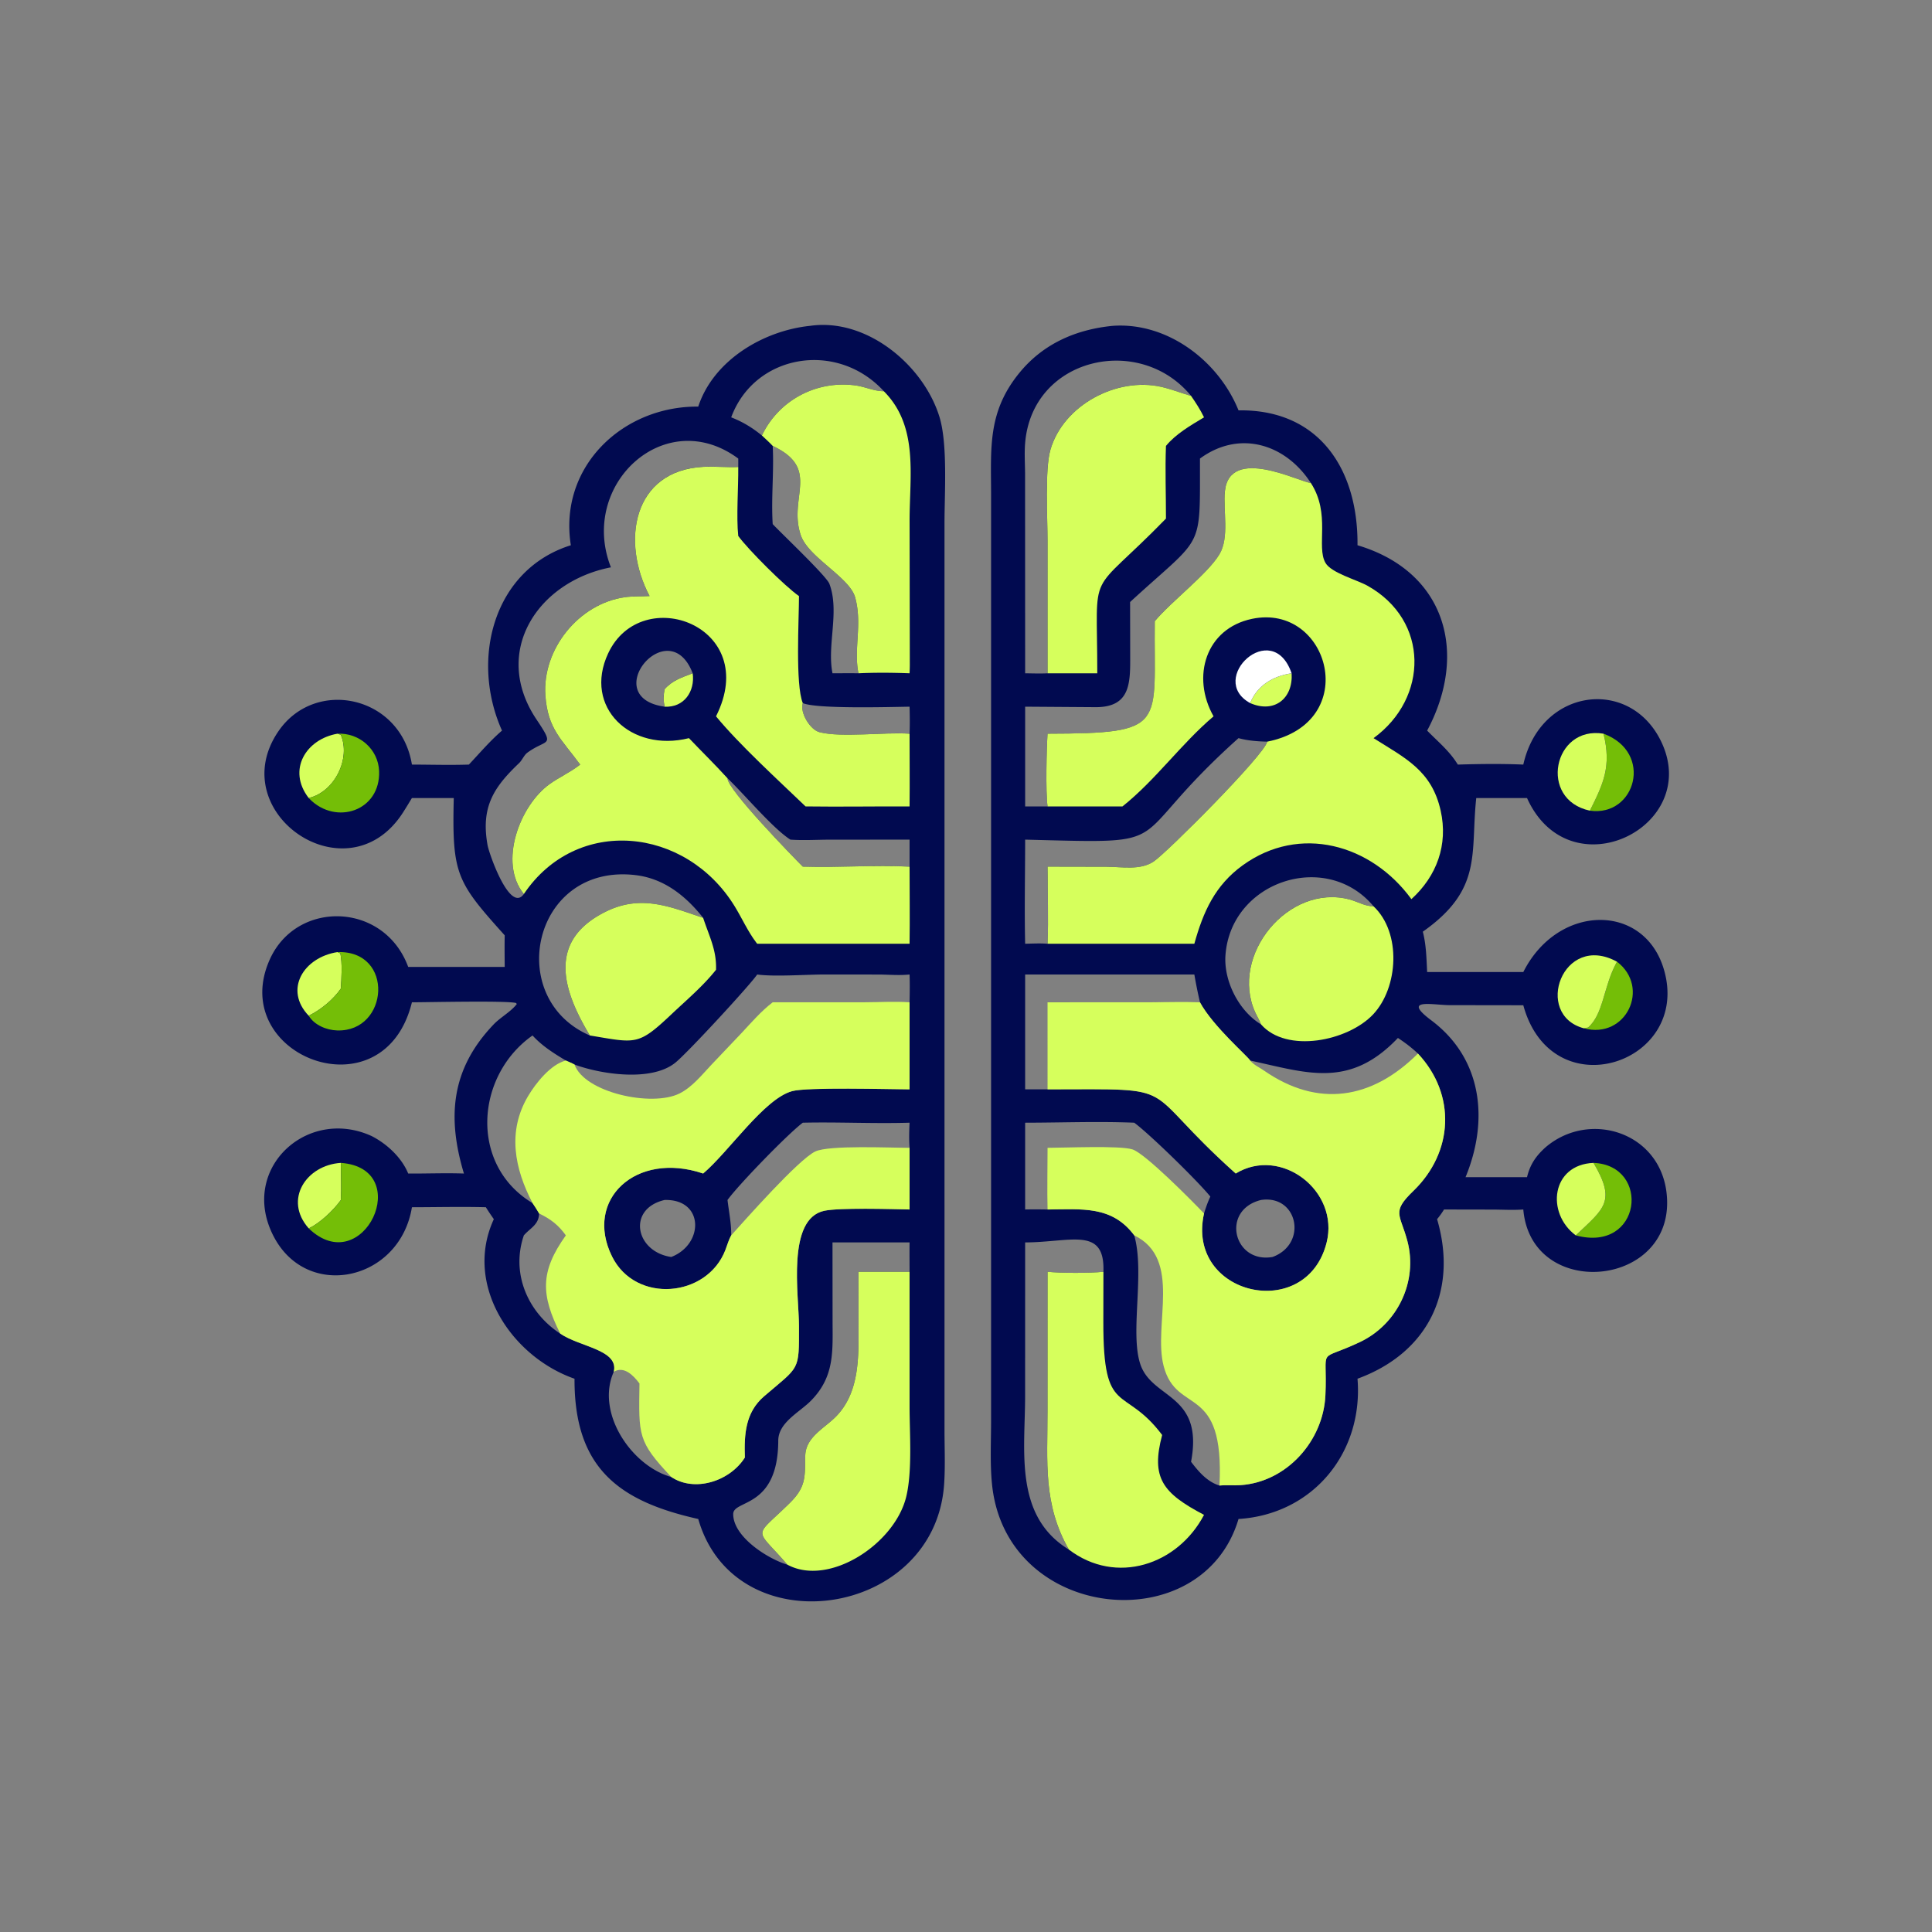
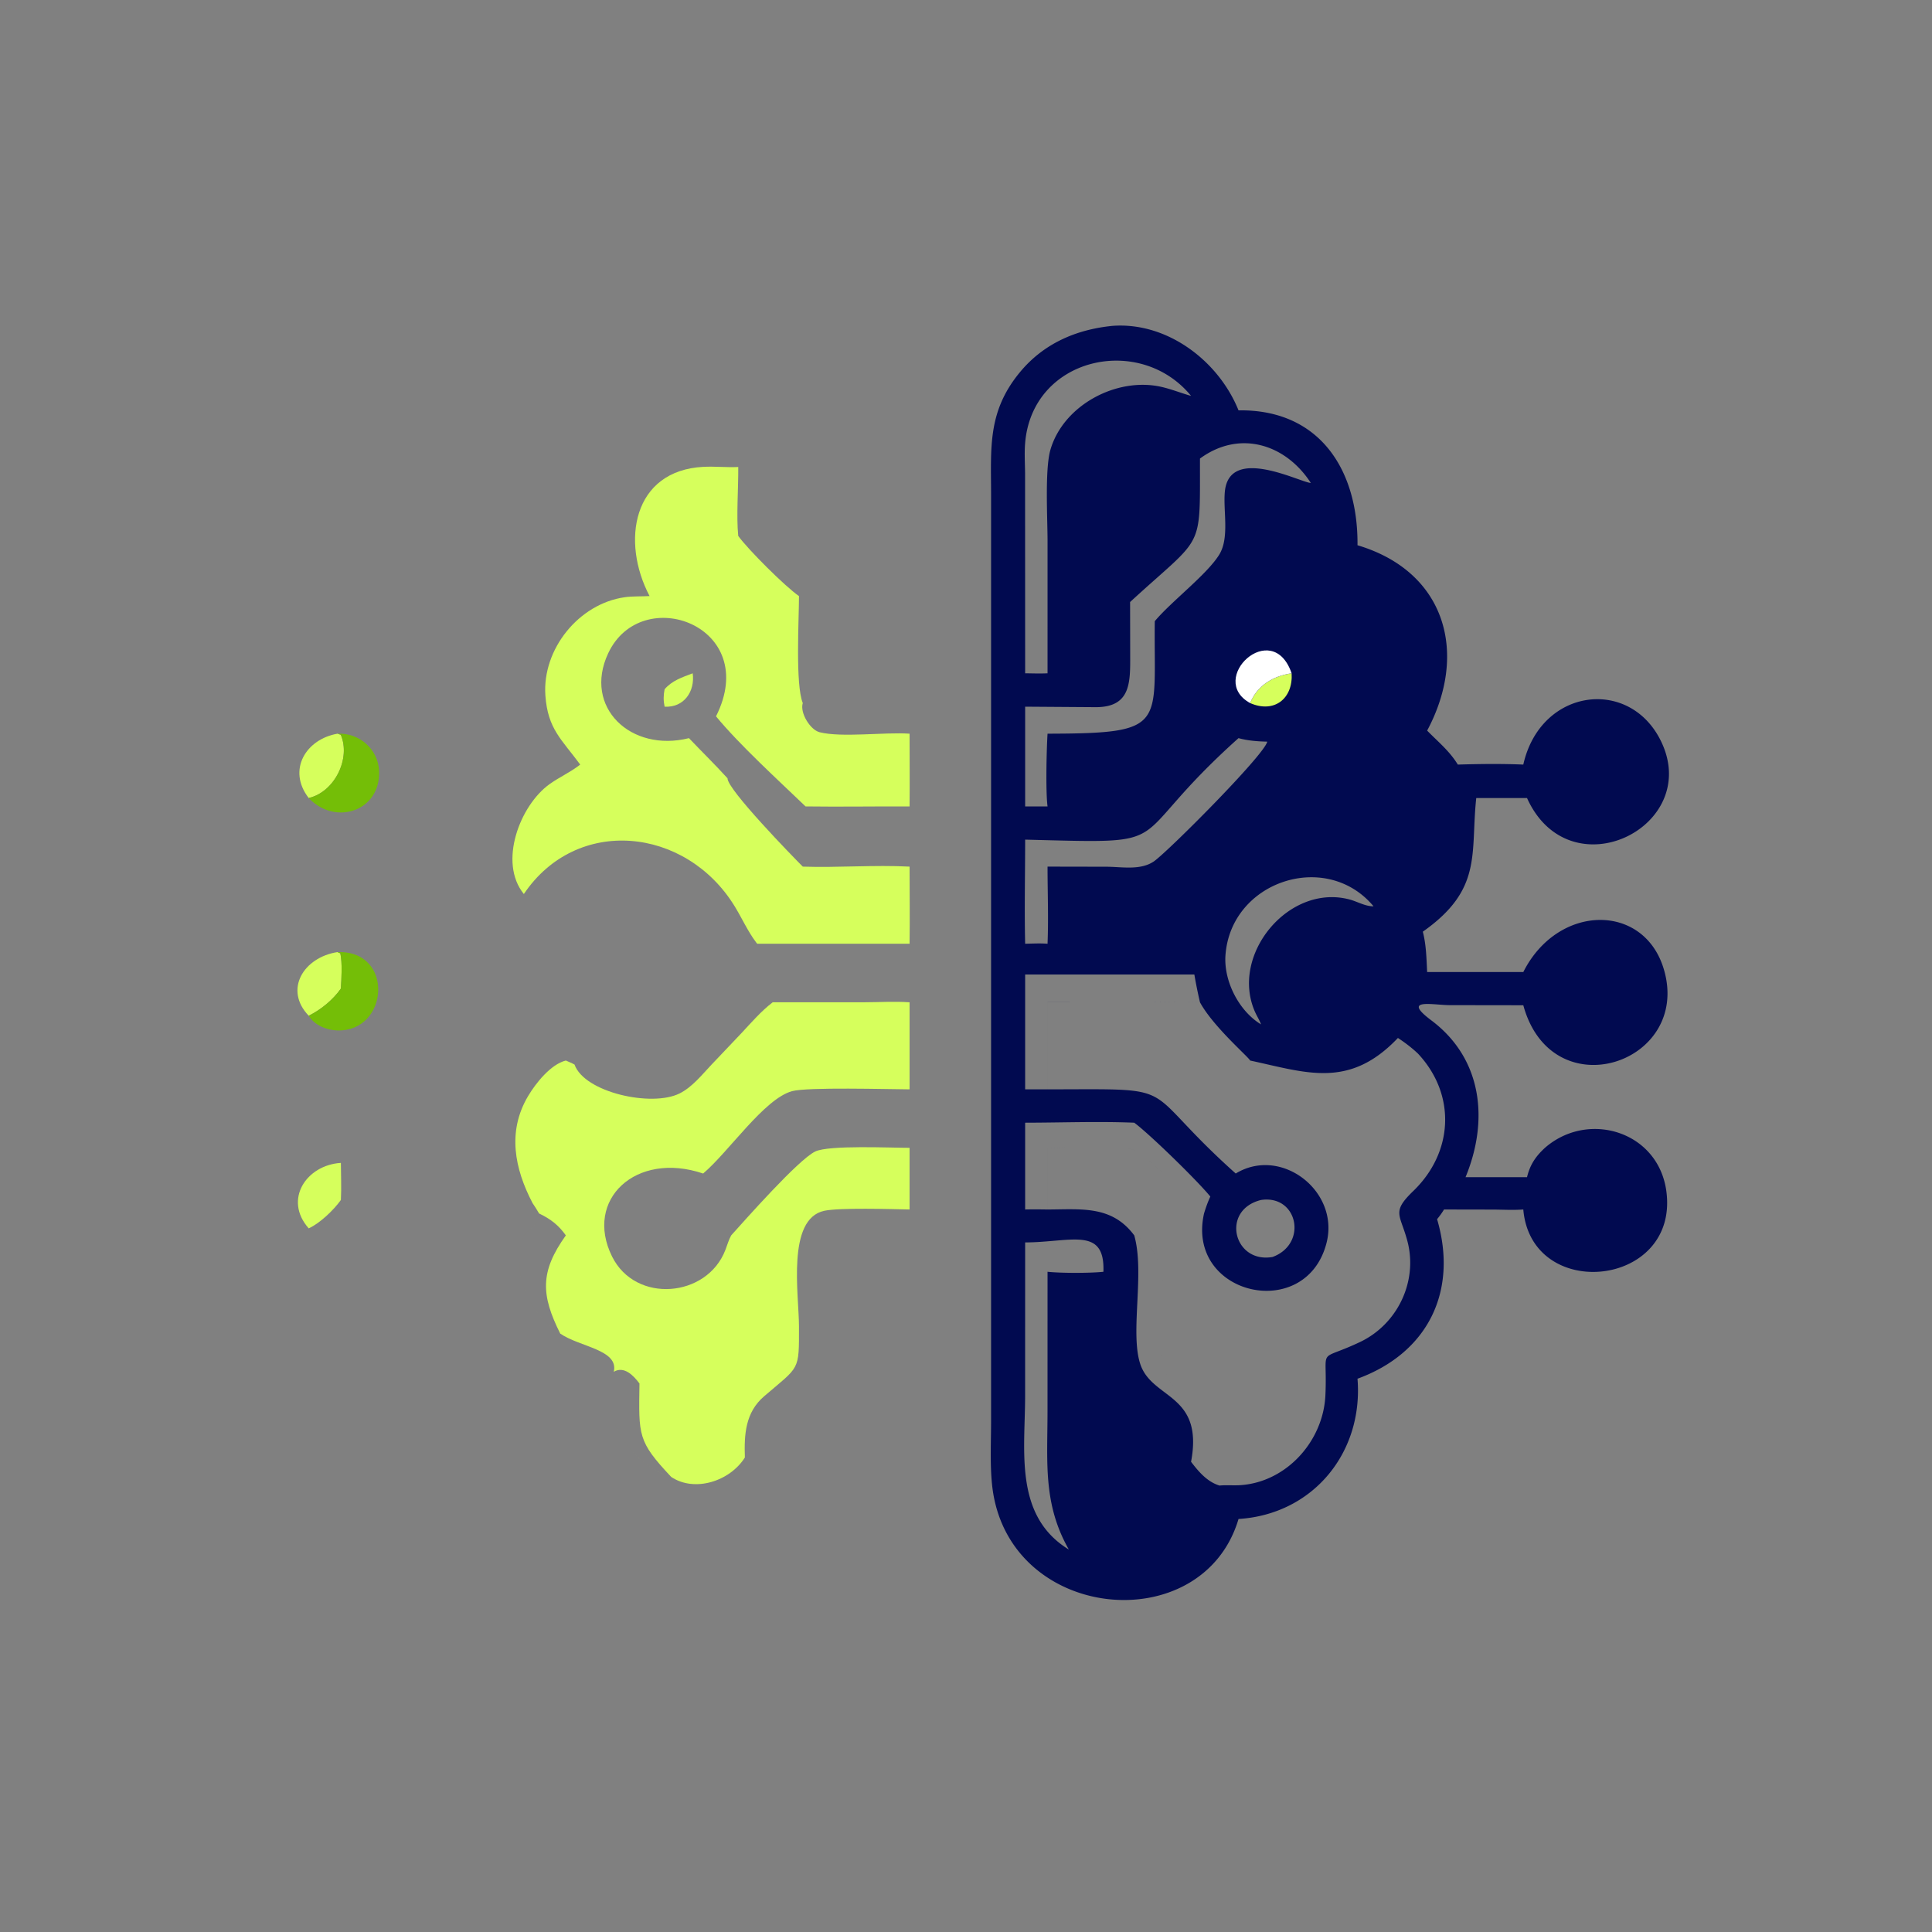
<svg xmlns="http://www.w3.org/2000/svg" width="379" height="379" fill="none">
  <rect width="100%" height="100%" fill="#808080" stroke="none" />
  <path fill="#010A50" d="M218.267 63.922c10.752-.779 20.796 6.903 24.694 16.578 15.885-.239 23.481 11.658 23.339 26.46 17.314 5.153 21.776 21.171 13.663 36.361 2.152 2.214 4.374 3.977 6.016 6.667 4.21-.128 8.636-.181 12.846 0 3.365-14.997 20.806-17.229 26.981-4.654 8.259 16.819-17.861 29.776-26.252 11.216h-9.958c-1.173 10.846 1.362 17.881-10.483 26.218.676 2.601.712 5.248.85 7.919h18.862l.083-.163c6.83-13.29 23.64-13.414 27.494-.357 5.444 18.44-21.955 27.579-27.577 7.033l-14.443-.021c-3.297-.008-9.516-1.448-3.613 2.976 10.032 7.518 11.334 19.598 6.726 30.773h12.059c.599-2.466 1.693-4.077 3.52-5.76 8.517-7.43 22.356-3.21 23.836 8.68 2.334 18.748-26.511 21.622-28.085 3.417-1.948.146-3.924.03-5.877.018l-9.673-.018a15.56 15.56 0 0 1-1.363 1.897c4.14 14.096-1.756 26.236-15.612 31.302 1.178 14.453-8.683 26.594-23.339 27.516-7.093 23.878-45.546 20.22-48.347-6.714-.427-4.112-.194-8.431-.194-12.568V97.21c0-9.296-.757-16.373 5.597-24.118 4.659-5.678 11.059-8.459 18.25-9.17Zm-12.77 132.698v17.078c27.328-.028 17.229-1.1 36.914 16.512 8.891-5.428 20.39 3.431 17.824 13.571-3.989 15.768-27.653 10.361-24.039-5.736-2.465-2.577-11.526-11.753-14.043-12.567-2.456-.794-13.358-.309-16.656-.31.001 4.03-.097 8.069 0 12.097 6.678-.025 12.623-.82 17.006 5.079 9.498 4.611 3.654 17.506 5.767 25.631 2.548 9.799 11.964 3.121 10.953 23.445 1.359-.134 2.802.016 4.186-.084 9.061-.656 16.191-8.71 16.595-17.635.451-9.968-1.852-6.343 6.776-10.432 7.356-3.487 11.413-11.881 9.302-19.831-1.408-5.302-3.172-5.616 1.166-9.803 7.859-7.584 8.463-18.884.906-26.96-1.22-1.152-2.522-2.137-3.923-3.059-9.555 10.045-17.889 6.818-28.99 4.428-.316-.699-7.277-6.678-9.843-11.424-3.283-.123-6.594-.01-9.88-.004l-20.021.004Zm29.901-106.665c-.039 18.443.895 14.724-13.71 28.145l.02 9.988c.008 5.548.3 10.618-6.707 10.638l-13.897-.097v19.566h4.393c-.392-2.97-.191-11.284 0-14.267 23.79-.051 20.801-1.486 21.034-22.068 3.231-3.874 10.282-9.18 12.667-13.092 2.027-3.328.711-8.635 1.085-12.364.915-9.125 14.82-1.738 16.861-1.666-4.998-7.702-14.049-10.437-21.746-4.783Zm-34.294 42.124c1.461.017 2.935.076 4.393 0l.001-25.979c-.004-4.404-.546-14.014.556-17.843 2.532-8.795 13.033-14.347 21.769-12.364 1.894.43 3.66 1.137 5.509 1.677l.318.09c-10.067-12.3-31.234-7.572-32.556 9.34-.15 1.919-.025 3.89-.005 5.816l.015 39.263Zm0 32.632c-.003 6.799-.158 13.632 0 20.426 1.46-.034 2.937-.114 4.393 0 .203-5.011.002-10.112 0-15.132l11.607.022c3.003.022 6.599.741 9.221-1.027 2.636-1.779 21.762-20.943 22.27-23.511-1.916-.045-3.779-.181-5.634-.688l-.166.147c-23.298 20.929-10.36 20.55-41.691 19.763Zm0 79.015-.006 30.032c.001 10.84-2.237 23.595 8.576 30.217-5.098-8.964-4.182-17.103-4.183-27.103l.006-27.388c2.605.28 8.365.282 10.961 0 .321-8.951-6.326-5.789-15.354-5.758Zm0-52.561v22.533h4.393V196.62l20.021-.004c3.286-.006 6.597-.119 9.88.004a94.535 94.535 0 0 1-1.103-5.455h-33.191Zm0 29.075v17.025c1.465-.039 2.928-.018 4.393 0-.097-4.028.001-8.067 0-12.097 3.298.001 14.2-.484 16.656.31 2.517.814 11.578 9.99 14.043 12.567.352-1.145.723-2.226 1.235-3.311-2.451-3.039-11.888-12.249-14.928-14.494-7.088-.289-14.299-.007-21.399 0Zm21.399 22.104c2.099 7.341-.848 18.942 1.166 25.185 2.271 7.041 12.516 5.742 9.981 19.227 1.48 1.941 3.159 3.922 5.573 4.664 1.011-20.324-8.405-13.646-10.953-23.445-2.113-8.125 3.731-21.02-5.767-25.631Zm24.872-41.394c-.286-.803-.773-1.556-1.128-2.335-5.099-11.206 6.525-25.353 18.496-22.165 1.589.423 3.021 1.341 4.706 1.341-9.253-11.113-28.027-4.949-29.051 9.626-.352 5.009 2.603 10.889 6.977 13.533Zm0 34.449c-7.969 1.972-5.378 12.517 2.26 11.182 6.97-2.57 4.95-12.265-2.26-11.182Z" />
  <path fill="#D6FF5C" d="M245.24 137.923c1.403-3.483 4.482-5.298 8.137-5.844.309 4.916-3.363 7.926-8.137 5.844Z" />
  <path fill="#fff" d="M245.241 137.923c-8.543-4.701 4.339-16.863 8.136-5.844-3.655.546-6.734 2.362-8.136 5.844Z" />
-   <path fill="#74BE07" d="M317.205 188.658c6.614 5.026 1.82 15.296-6.517 13.062l.843-.152c3.018-2.585 3.014-7.973 5.526-12.63l.148-.28Zm-2.644-44.73c9.905 3.666 6.276 16.37-2.673 15.101 2.641-5.29 4.264-8.678 2.673-15.101Zm-1.958 84.195c11.304.465 9.485 17.707-3.485 14.221 5.561-5.28 7.984-6.624 3.485-14.221Z" />
-   <path fill="#D6FF5C" d="M309.118 242.344c-5.886-4.37-4.797-13.888 3.485-14.221 4.499 7.597 2.076 8.941-3.485 14.221Zm2.77-83.315c-10.157-2.157-7.177-16.744 2.673-15.101 1.591 6.423-.032 9.81-2.673 15.101Zm-1.2 42.691c-9.94-2.683-4.144-18.893 6.517-13.062l-.148.28c-2.512 4.657-2.508 10.045-5.526 12.63l-.843.152Zm-63.313-.77c-.286-.803-.773-1.555-1.128-2.335-5.099-11.205 6.525-25.353 18.496-22.164 1.589.422 3.02 1.341 4.706 1.341 5.516 5.187 4.876 15.967-.104 21.224-4.952 5.226-16.958 7.674-21.97 1.934Zm-41.878-68.871.001-25.978c-.005-4.405-.546-14.014.556-17.844 2.531-8.795 13.032-14.346 21.769-12.364 1.894.43 3.659 1.137 5.509 1.677l.318.09c.936 1.349 1.83 2.73 2.545 4.21-2.603 1.562-5.525 3.236-7.469 5.605-.185 4.733.01 9.518 0 14.257-15.657 16.068-13.461 8.697-13.473 30.347h-9.756Zm0 117.405c2.605.281 8.365.282 10.961 0l-.016 9.823c-.035 18.941 4.013 12.199 11.538 22.194-2.243 8.425.095 11.406 8.215 15.669-5.153 9.814-17.232 13.87-26.521 6.805-5.098-8.964-4.182-17.102-4.184-27.103l.007-27.388Z" />
-   <path fill="#D6FF5C" d="M226.531 121.861c3.231-3.875 10.282-9.18 12.667-13.092 2.027-3.328.711-8.635 1.085-12.364.915-9.125 14.819-1.739 16.861-1.667 3.967 6.115 1.003 12.477 2.888 15.704 1.146 1.959 6.141 3.297 8.216 4.455 12.216 6.821 11.971 22.07 1.201 29.905 6.218 3.932 11.4 6.325 13.165 14.215 1.5 6.705-.774 12.858-5.741 17.368-7.854-10.783-21.922-14.741-33.112-6.624-5.431 3.941-7.72 9.1-9.467 15.376h-28.797c.203-5.01.002-10.111 0-15.132l11.607.023c3.002.022 6.599.741 9.22-1.028 2.637-1.779 21.763-20.943 22.27-23.51 18.71-3.731 12.173-27.248-2.975-24.094-9.115 1.898-11.941 11.387-7.555 19.128-6.386 5.416-11.349 12.476-17.867 17.671h-14.7c-.392-2.969-.191-11.283 0-14.267 23.79-.051 20.801-1.485 21.034-22.067Zm-21.034 74.759 20.021-.004c3.286-.006 6.597-.119 9.88.004 2.566 4.746 9.527 10.725 9.842 11.424 11.102 2.39 19.436 5.617 28.991-4.428 1.4.922 2.703 1.907 3.922 3.059 7.558 8.076 6.954 19.376-.905 26.96-4.338 4.187-2.574 4.501-1.167 9.804 2.112 7.949-1.945 16.343-9.301 19.83-8.628 4.089-6.326.465-6.776 10.432-.404 8.926-7.534 16.979-16.595 17.635-1.384.1-2.827-.05-4.186.084 1.01-20.324-8.405-13.646-10.953-23.445-2.113-8.125 3.731-21.02-5.767-25.631-4.383-5.899-10.328-5.104-17.006-5.079-.098-4.028.001-8.067 0-12.097 3.298.002 14.2-.484 16.656.31 2.517.814 11.578 9.99 14.042 12.567-3.613 16.097 20.051 21.504 24.04 5.736 2.566-10.14-8.933-18.999-17.824-13.57-19.685-17.613-9.587-16.541-36.914-16.513V196.62Zm39.743 11.424c.728.883 1.798 1.332 2.722 1.973 10.564 7.332 21.143 5.691 30.191-3.342-1.219-1.152-2.522-2.137-3.922-3.059-9.555 10.045-17.889 6.818-28.991 4.428Z" />
-   <path fill="#010A50" d="M158.91 63.922c11.104-1.604 22.245 7.7 25.377 17.838 1.644 5.325.997 15.006.995 20.839l.001 178.205c.008 3.419.157 6.916-.073 10.327-1.784 26.406-41.06 31.935-48.233 6.849-15.52-3.467-24.346-9.95-24.274-27.515-12.372-4.326-21.779-18.426-15.828-31.303a48.012 48.012 0 0 1-1.564-2.337c-4.822-.129-9.68-.004-14.505 0-2.456 15.072-22.15 18.759-27.927 3.938-4.843-12.424 7.87-23.494 20.057-17.888 2.967 1.522 5.86 4.199 7.142 7.336 3.64.026 7.291-.128 10.93 0-3.277-10.931-2.619-20.4 5.809-29.228 1.382-1.448 3.37-2.477 4.562-4.015l-.13-.2c-1.57-.51-17.485-.148-20.443-.148-5.514 22.483-36.397 10.487-27.872-8.424 5.282-11.717 22.449-11.281 27.144 1.489h18.931c-.015-2.068-.042-4.136 0-6.203-9.452-10.506-10.355-11.948-9.993-26.932h-8.21c-.571.945-1.143 1.893-1.738 2.823-10.848 16.949-35.394.053-24.439-15.937 7.226-10.545 23.979-6.984 26.177 6.552 3.715.008 7.463.126 11.174 0 2.149-2.274 4.115-4.615 6.498-6.667-6.237-13.898-1.74-31.578 13.505-36.361-2.443-15.392 10.164-27.326 24.994-27.197 2.993-9.12 12.813-14.904 21.933-15.841Zm-7.328 132.698c-2.286 1.749-4.152 3.931-6.107 6.026l-5.942 6.255c-1.867 1.976-3.747 4.364-6.212 5.597-5.469 2.736-18.679-.188-20.618-5.666-.537-.298-1.141-.53-1.701-.788-2.973.746-5.901 4.435-7.414 6.988-4.119 6.954-2.636 14.242.881 20.978.447.67.886 1.335 1.285 2.035-.055 2.225-1.709 2.827-2.991 4.299-2.551 7.419.748 15.098 7.14 19.269 3.794 2.624 11.535 3.15 10.501 7.493-3.592 8.01 3.459 18.452 11.273 20.63 4.579 3.058 11.498.861 14.445-3.817-.148-4.492.067-8.831 3.791-12.023 6.99-5.996 6.835-4.819 6.822-13.756-.009-6.123-2.472-21.047 4.983-22.623 2.966-.628 13.058-.33 16.713-.252v-12.097c-3.669.006-15.817-.571-18.504.72-3.341 1.607-13.815 13.495-16.489 16.456-.485.866-.78 1.924-1.138 2.857-3.594 9.369-17.622 10.595-22.234 1.283-5.535-11.174 4.712-20.727 17.869-16.273 5.031-4.257 11.971-14.657 17.442-16.158 3.023-.829 18.778-.372 23.054-.355V196.62c-2.928-.204-5.949-.012-8.888-.006l-17.961.006Zm-31.739-85.327c-14.258 2.756-23.524 16.491-14.606 29.832 3.706 5.544 2.07 3.706-1.77 6.517-.678.497-1.016 1.465-1.657 2.076-4.928 4.694-7.522 8.574-6.161 16.096.303 1.677 4.386 13.393 7.114 9.567-5.066-6.226-.739-17.438 5.063-21.571 1.852-1.319 3.938-2.266 5.759-3.644l.232-.178c-3.631-4.944-6.375-6.97-6.832-13.586-.624-9.042 6.553-17.979 15.584-19.246 1.583-.221 3.256-.132 4.859-.223-5.645-10.715-3.308-24.638 10.556-25.353 2.272-.117 4.557.14 6.839.032.001-.551.006-1.104 0-1.656-14.364-10.64-31.341 5.14-24.98 21.337Zm43.468 132.434.014 15.215c.009 6.125.441 11.091-4.252 15.845-2.245 2.274-6.389 4.252-6.402 7.823-.047 13.396-8.824 11.513-8.837 14.396-.022 4.512 6.905 8.854 10.626 9.934-6.472-7.523-6.759-4.979.471-12.096 3.197-3.147 2.969-5.101 3.036-9.221.059-3.677 3.637-5.35 5.94-7.651 4.872-4.869 4.521-12.159 4.515-18.494l-.016-9.994h10.025c-.003-1.919-.025-3.839 0-5.757h-15.12Zm-14.775-52.561c-1.17 1.82-13.431 15.14-16.003 17.258-4.708 3.877-14.751 2.29-19.83.408 1.939 5.478 15.149 8.402 20.618 5.666 2.465-1.233 4.345-3.621 6.212-5.597l5.942-6.255c1.955-2.095 3.821-4.277 6.107-6.026l17.961-.006c2.939-.006 5.96-.198 8.888.006.034-1.821.063-3.634 0-5.454-1.982.211-4.021.024-6.012.008l-10.585-.011c-3.617.001-9.963.477-13.298.003Zm-32.826 11.962c-5.037-8.394-8.717-18.408 3.083-24.269 6.889-3.421 12.491-1.037 18.971 1.135l.171.056c-3.42-4.307-7.671-7.726-13.292-8.383-20.14-2.354-25.818 24.169-8.933 31.461Zm41.772 17.112c-3.003 2.267-12.605 12.174-14.765 15.16.262 2.272.768 4.661.721 6.944 2.674-2.961 13.148-14.849 16.489-16.456 2.687-1.291 14.835-.714 18.504-.72-.127-1.659-.076-3.269 0-4.928-6.975.207-13.972-.157-20.949 0Zm-5.9-132.765c.27 5.095-.325 10.257 0 15.341 1.812 1.93 10.553 10.199 11.122 11.711 2.043 5.44-.505 11.986.607 17.552 1.698-.006 3.398-.026 5.095 0-.987-4.771.806-9.645-.657-14.907-1.093-3.929-9.151-7.814-10.645-12.143-2.57-7.45 4.033-13.047-5.522-17.554Zm-47.113 115.653c-11.173 7.847-12.483 25.379 0 32.882-3.517-6.736-5-14.024-.881-20.978 1.513-2.553 4.441-6.242 7.414-6.988-2.339-1.395-4.687-2.88-6.533-4.916ZM143.438 81.87c2.27.887 4.137 2.02 6.026 3.563 3.306-6.923 10.675-10.861 18.371-9.82 1.893.256 3.603 1.128 5.548 1.135-9.172-10.017-25.338-7.326-29.945 5.122Zm14.044 88.135c6.964.23 13.997-.36 20.949 0v-5.294l-15.508.005c-2.609.005-5.274.178-7.873-.005-3.488-2.242-9.038-8.895-12.333-12.035-.065 2.177 12.915 15.477 14.765 17.329Zm0-32.082c-.611 1.869 1.441 5.254 3.311 5.72 4.368 1.09 12.696-.057 17.638.285.071-1.772.046-3.528 0-5.299-3.842.058-18.288.48-20.949-.706ZM130.375 235.4c-7.399 1.724-5.752 10.155 1.302 11.182 6.45-2.49 6.463-11.388-1.302-11.182Zm0-96.771c-.249-1.23-.24-2.191 0-3.418 1.517-1.75 3.429-2.326 5.51-3.132-4.698-12.217-18.741 4.699-5.51 6.55Z" />
  <path fill="#D6FF5C" d="M135.885 132.079c.486 3.541-1.69 6.764-5.511 6.55-.248-1.23-.239-2.191 0-3.418 1.518-1.75 3.43-2.327 5.511-3.132Zm-75.326 67.182c-4.93-5.161-.976-11.468 5.647-12.49l.559.252c.412 1.898.222 4.952.106 6.902-1.548 2.219-3.903 4.128-6.312 5.336Zm0-42.711c-4.269-5.526-.525-11.554 5.647-12.622l.642.207c1.983 4.577-1.113 11.179-6.29 12.415Zm0 84.418c-4.987-5.638-.463-12.426 6.312-12.845.004 2.407.131 4.877 0 7.277-1.415 1.98-4.088 4.549-6.312 5.568Z" />
-   <path fill="#74BE07" d="M66.871 228.123c14.62 1.078 4.39 23.119-6.312 12.845 2.224-1.019 4.898-3.588 6.312-5.568.132-2.4.004-4.87 0-7.277Zm-.665-84.195c4.248-.211 8.002 3.021 8.163 7.345.291 7.803-8.449 10.702-13.639 5.453l-.171-.176c5.176-1.236 8.272-7.838 6.29-12.415l-.643-.207Zm0 42.843c11.228-.364 10.09 15.687-.063 15.37-2.079-.064-4.461-1.038-5.584-2.88 2.409-1.208 4.764-3.117 6.312-5.336.116-1.95.306-5.004-.106-6.903l-.56-.251Z" />
-   <path fill="#D6FF5C" d="M115.71 203.128c-5.038-8.394-8.717-18.407 3.083-24.269 6.888-3.421 12.491-1.037 18.971 1.135l.171.056c1.168 3.586 2.668 6.297 2.527 10.19-2.507 3.174-5.765 5.919-8.702 8.693-6.629 6.262-6.945 5.699-16.05 4.195Zm52.696 46.356h10.024l.001 26.386c.001 5.317.562 12.658-.647 17.706-2.234 9.324-15.181 17.762-23.325 13.365-6.471-7.524-6.758-4.98.472-12.097 3.197-3.147 2.969-5.101 3.036-9.221.059-3.677 3.636-5.349 5.94-7.651 4.872-4.869 4.521-12.159 4.515-18.494l-.016-9.994ZM149.464 85.433c3.306-6.923 10.675-10.861 18.371-9.82 1.893.256 3.602 1.128 5.548 1.135 6.839 6.858 5.052 16.505 5.051 25.348l.044 28.347a37.135 37.135 0 0 1-.048 1.636c-3.302-.125-6.722-.156-10.024 0-.987-4.771.806-9.645-.657-14.906-1.093-3.93-9.151-7.815-10.645-12.144-2.571-7.45 4.033-13.047-5.523-17.554-.674-.713-1.398-1.374-2.117-2.042Z" />
+   <path fill="#74BE07" d="M66.871 228.123Zm-.665-84.195c4.248-.211 8.002 3.021 8.163 7.345.291 7.803-8.449 10.702-13.639 5.453l-.171-.176c5.176-1.236 8.272-7.838 6.29-12.415l-.643-.207Zm0 42.843c11.228-.364 10.09 15.687-.063 15.37-2.079-.064-4.461-1.038-5.584-2.88 2.409-1.208 4.764-3.117 6.312-5.336.116-1.95.306-5.004-.106-6.903l-.56-.251Z" />
  <path fill="#D6FF5C" d="M127.428 116.933c-5.645-10.714-3.308-24.638 10.556-25.353 2.272-.117 4.557.14 6.839.032.041 4-.399 9.792 0 13.529 1.97 2.703 9.174 9.897 11.915 11.792-.001 4.574-.739 17.342.744 20.99-.611 1.87 1.441 5.254 3.311 5.72 4.368 1.09 12.696-.057 17.638.285 0 4.754.051 9.514 0 14.267-6.799-.025-13.607.092-20.404 0-5.426-5.215-12.945-12.062-17.565-17.671 8.922-17.732-14.619-26.337-21.16-12.355-4.952 10.585 4.471 19.478 15.853 16.633 2.506 2.638 5.118 5.178 7.562 7.874-.065 2.177 12.915 15.477 14.765 17.329 6.964.23 13.997-.36 20.949 0 .001 5.041.074 10.093 0 15.132h-29.895l-.208-.271c-1.667-2.212-2.791-4.782-4.242-7.135-9.571-15.522-30.952-17.753-41.323-2.349-5.066-6.227-.739-17.439 5.063-21.572 1.852-1.319 3.938-2.265 5.759-3.644l.232-.177c-3.631-4.944-6.375-6.97-6.832-13.587-.624-9.042 6.553-17.979 15.584-19.246 1.583-.221 3.256-.132 4.859-.223Zm24.153 79.687 17.961-.007c2.94-.005 5.961-.197 8.888.007v17.078c-4.275-.017-20.03-.474-23.053.355-5.472 1.501-12.411 11.9-17.442 16.158-13.157-4.454-23.404 5.099-17.869 16.273 4.612 9.312 18.64 8.085 22.234-1.283.358-.933.653-1.991 1.137-2.857 2.675-2.961 13.148-14.849 16.49-16.456 2.687-1.291 14.835-.714 18.503-.72v12.097c-3.654-.078-13.746-.376-16.713.252-7.454 1.576-4.991 16.5-4.982 22.623.012 8.937.168 7.76-6.822 13.755-3.724 3.193-3.939 7.532-3.792 12.023-2.946 4.679-9.865 6.876-14.444 3.818-7.814-2.178-14.865-12.621-11.274-20.631 1.035-4.342-6.706-4.868-10.501-7.492-6.391-4.171-9.691-11.85-7.139-19.269 1.282-1.472 2.936-2.074 2.99-4.299-.398-.7-.837-1.366-1.284-2.035-3.517-6.737-5-14.024-.882-20.978 1.514-2.553 4.442-6.242 7.415-6.988.559.258 1.164.489 1.701.788 1.938 5.478 15.149 8.402 20.618 5.666 2.464-1.233 4.345-3.622 6.212-5.597l5.941-6.255c1.955-2.095 3.822-4.277 6.107-6.026Zm-45.828 41.425c-.054 2.225-1.708 2.827-2.99 4.299-2.552 7.419.748 15.098 7.139 19.269-3.767-7.551-4.03-12.1 1.1-19.269-1.473-2.056-2.977-3.2-5.249-4.299Zm14.65 31.06c-3.591 8.01 3.46 18.453 11.274 20.631-6.614-7.034-6.375-8.09-6.233-18.338-1.187-1.592-3.037-3.491-5.041-2.293Z" />
</svg>